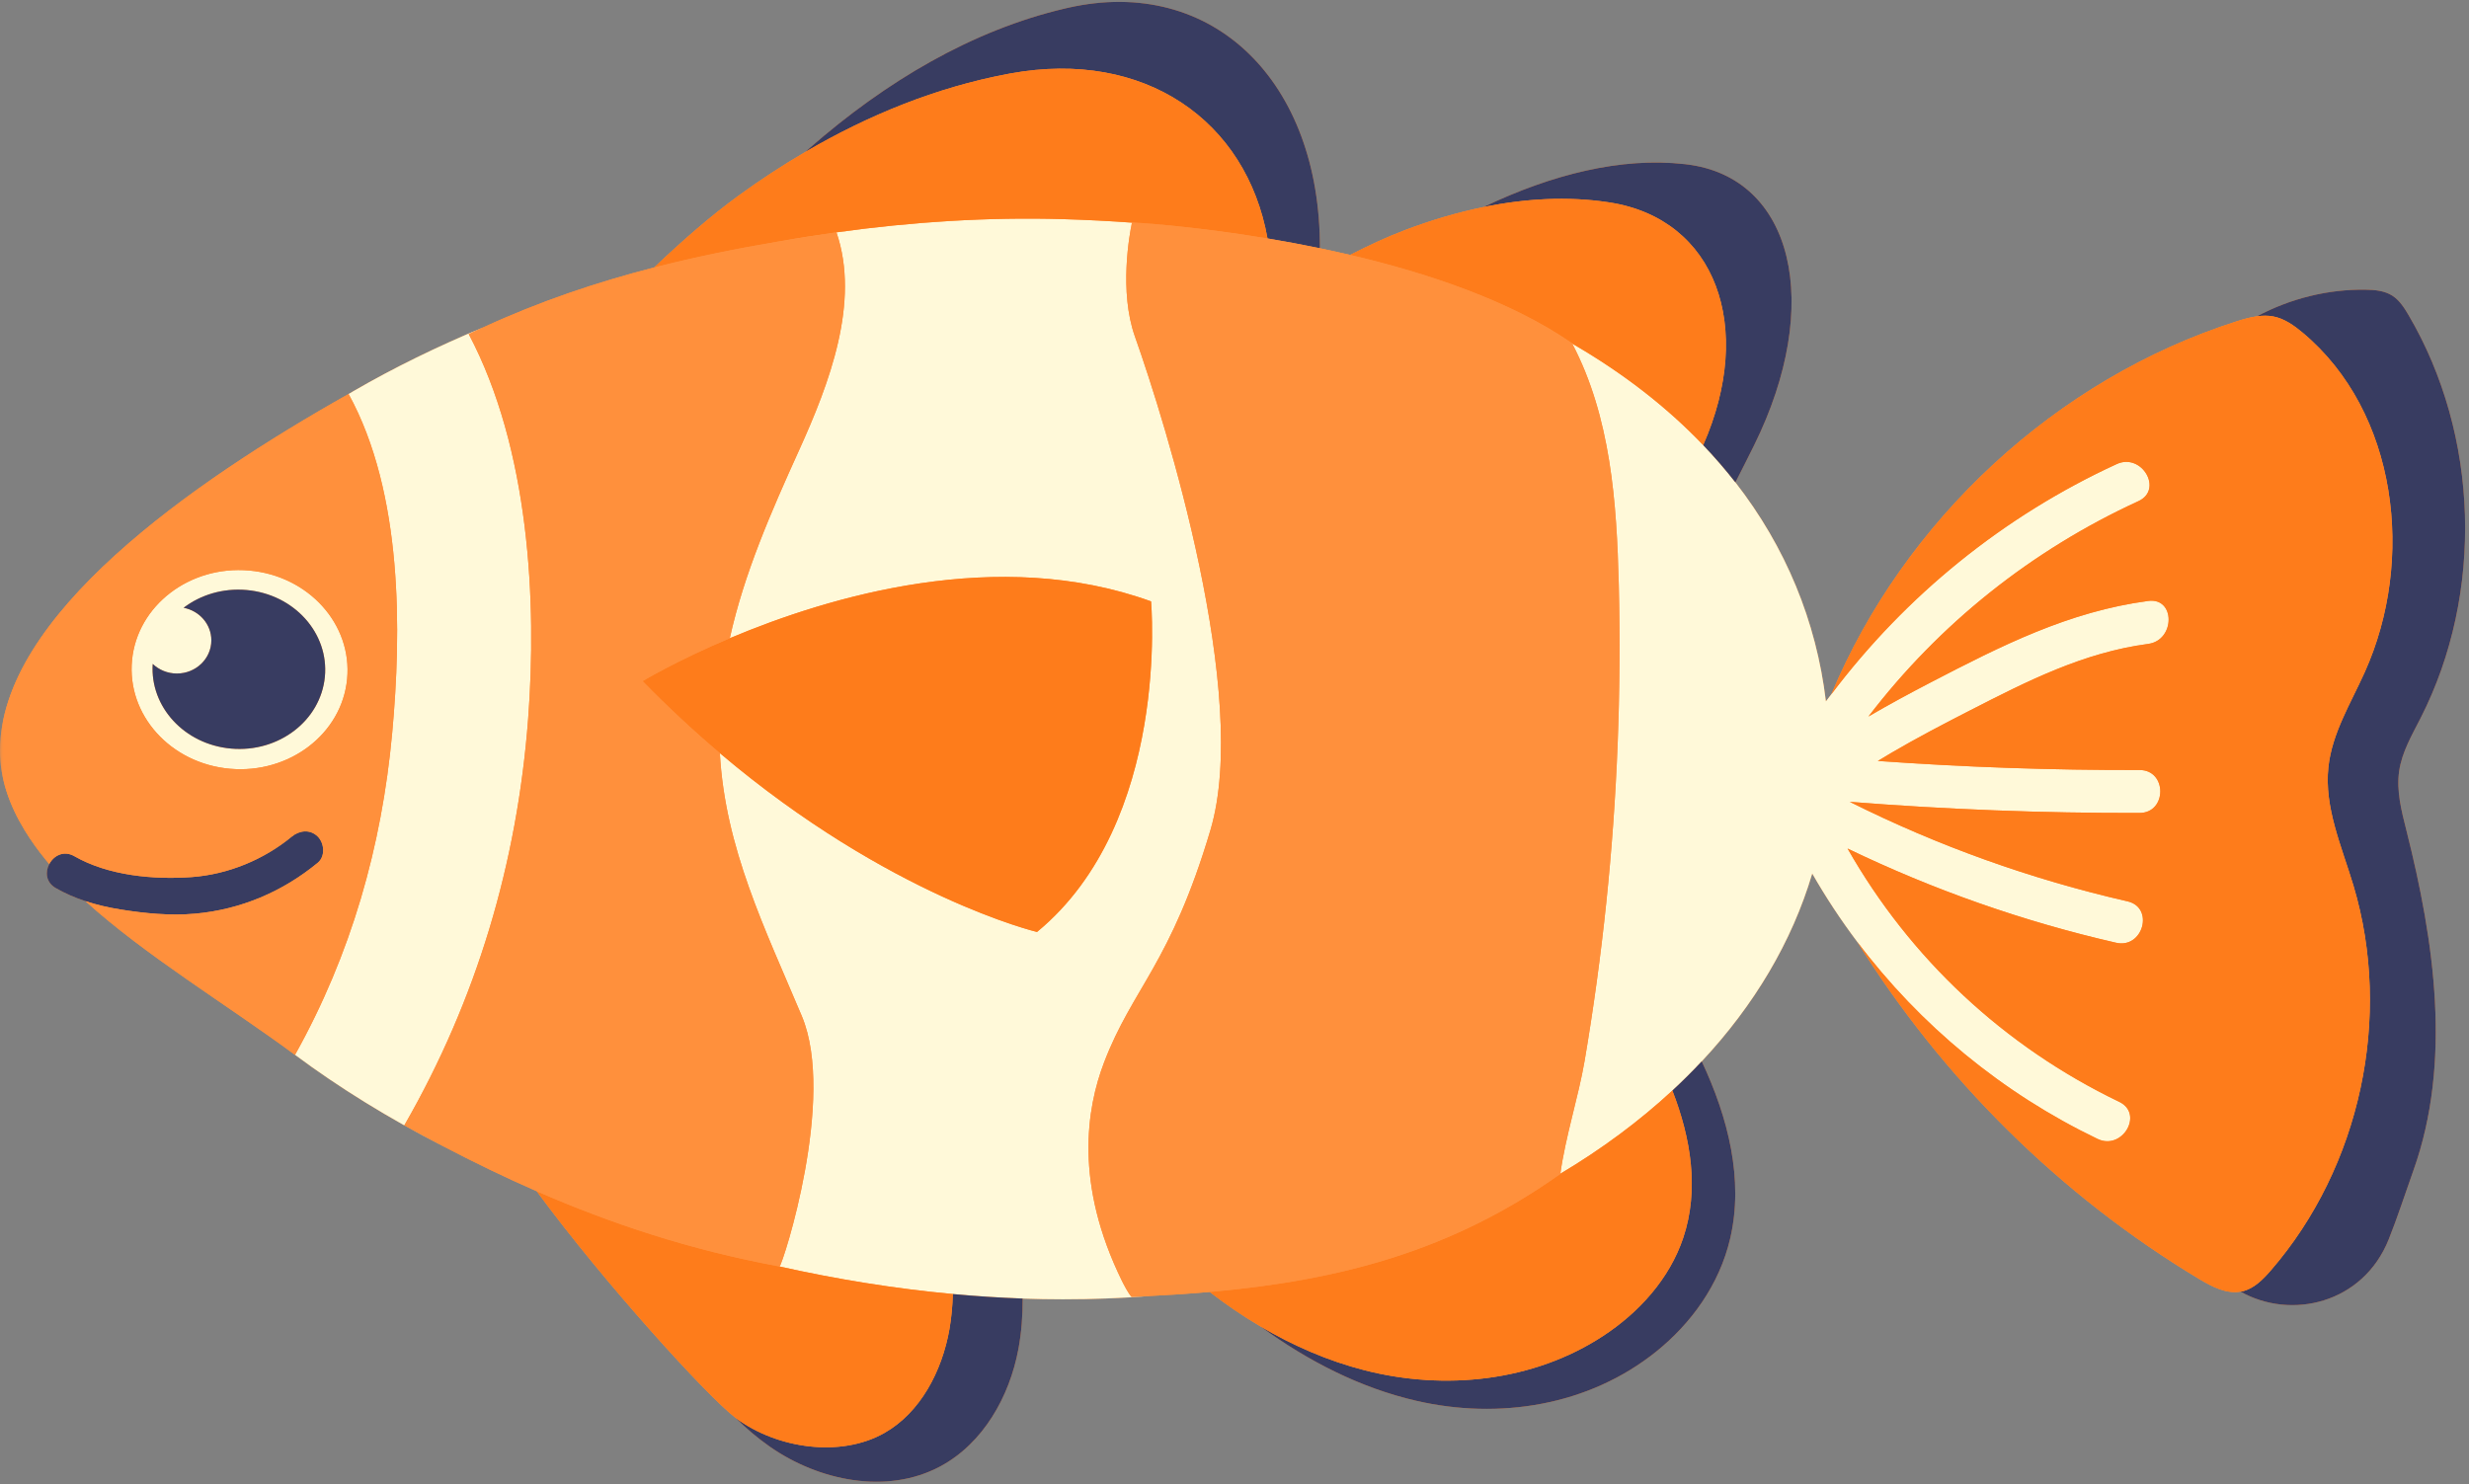
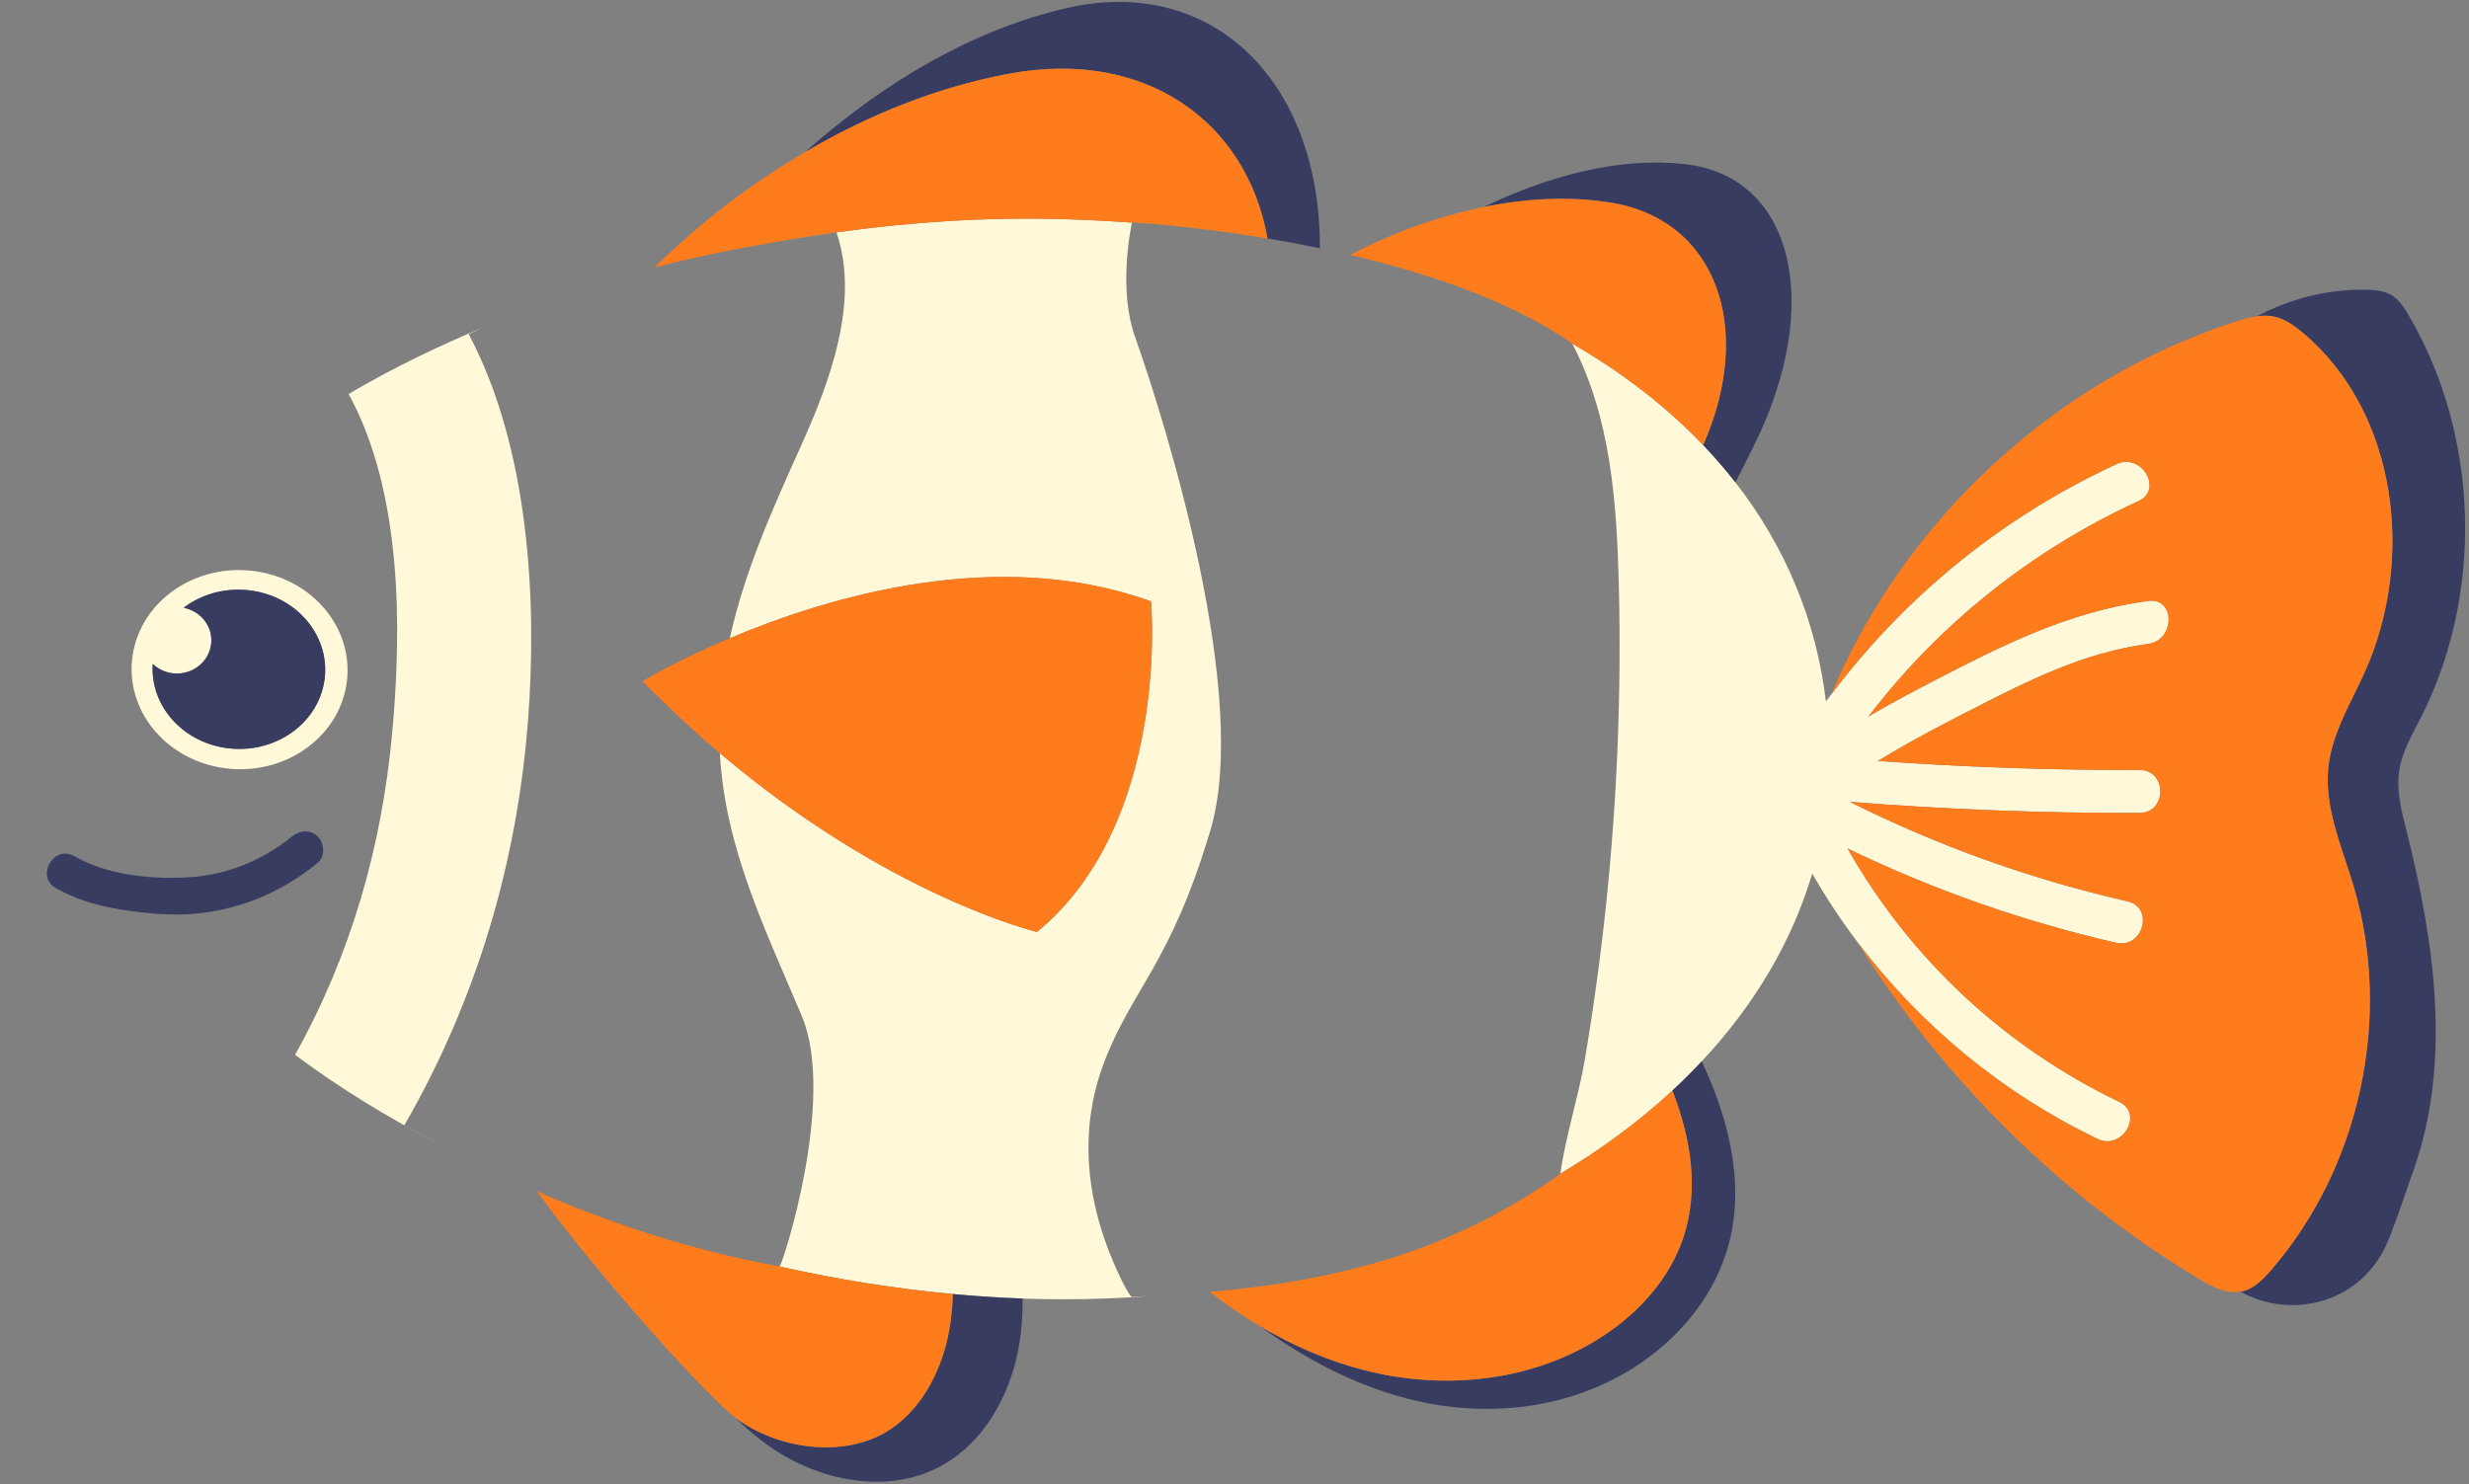
<svg xmlns="http://www.w3.org/2000/svg" width="316" height="190" viewBox="0 0 316 190" fill="none">
  <rect x="0" y="0" width="316" height="190" fill="#808080" stroke="none" />
  <mask id="mask0_8_317" style="mask-type:luminance" maskUnits="userSpaceOnUse" x="0" y="0" width="316" height="190">
-     <path d="M0 0H315.869V190H0V0Z" fill="white" />
+     <path d="M0 0H315.869V190H0Z" fill="white" />
  </mask>
  <g mask="url(#mask0_8_317)">
-     <path d="M307.061 98.711C307.418 96.266 308.708 94.086 309.823 91.893C317.931 75.954 317.318 55.732 308.264 40.337C307.705 39.385 307.085 38.42 306.162 37.837C305.173 37.215 303.961 37.107 302.801 37.088C297.979 37.008 293.15 38.206 288.878 40.489C287.985 40.611 287.1 40.867 286.24 41.142C263.143 48.529 243.75 66.543 234.39 88.877C234.16 89.182 233.921 89.478 233.693 89.788C232.464 79.506 228.552 70.036 222.111 61.754C222.802 60.399 223.619 58.788 224.493 57.024C233.416 39 229.564 22.681 215.84 21.037C215.761 21.028 215.678 21.018 215.598 21.009C207.453 20.1 198.627 22.338 190.035 26.427C189.986 26.453 189.932 26.482 189.88 26.505C186.498 27.198 183.114 28.203 179.781 29.469C177.578 30.305 175.222 31.393 172.803 32.633C171.497 32.328 170.201 32.041 168.928 31.778C169.007 10.518 155.27 -3.211 136.656 1.005C136.539 1.033 136.422 1.059 136.304 1.087C124.432 3.861 113.348 10.438 103.617 18.959C103.441 19.116 103.26 19.288 103.082 19.447C100.139 21.169 97.281 23.043 94.526 25.049C91.01 27.607 87.353 30.784 83.731 34.239C76.349 36.132 69.089 38.575 61.853 41.908C55.972 44.358 50.394 47.084 45.248 50.067C45.036 50.192 44.827 50.319 44.616 50.443C44.616 50.441 44.616 50.441 44.616 50.438C24.328 61.865 0 78.914 0 96.113C0 99.646 1.17 103.037 3.171 106.311C3.96 107.608 4.881 108.886 5.912 110.144C6.038 110.302 6.172 110.457 6.304 110.612C5.768 111.622 5.862 112.953 7.138 113.689C8.35 114.384 9.625 114.929 10.938 115.363C18.576 122.301 29.098 128.647 37.758 135.045C37.76 135.043 37.76 135.038 37.762 135.036C43.434 139.268 49.823 143.193 56.716 146.735C60.589 148.762 64.57 150.699 68.695 152.501C77.335 164.249 90.54 178.764 94.124 181.495C95.481 182.844 96.938 184.086 98.516 185.19C104.829 189.605 113.531 191.367 120.326 187.734C125.827 184.793 129.209 178.804 130.348 172.669C130.742 170.543 130.895 168.394 130.886 166.238C132.61 166.299 134.327 166.332 136.032 166.332C139.83 166.332 143.555 166.187 147.209 165.912C149.809 165.78 152.346 165.611 154.826 165.393C156.909 167.004 159.082 168.486 161.332 169.813C167.471 174.299 174.175 177.688 181.225 179.318C191.884 181.782 203.352 179.959 211.984 173.017C216.383 169.479 220.049 164.524 221.442 158.544C223.196 151.012 221.193 143.106 217.802 135.87C224.514 128.694 229.352 120.566 231.943 111.828C233.683 114.865 235.607 117.787 237.704 120.57C248.633 138.134 263.744 153.093 281.482 163.746C283.095 164.716 284.925 165.67 286.759 165.35C293.211 169.01 302.425 166.901 305.723 158.668C306.808 155.963 307.759 153.006 308.898 149.807C313.821 135.961 311.585 120.573 307.989 106.307C307.362 103.819 306.688 101.252 307.061 98.711Z" fill="#FF903C" />
-   </g>
+     </g>
  <path d="M145.25 43.063C149.264 54.403 160.028 89.053 154.927 106.241C149.826 123.426 144.954 126.449 141.297 136.039C139.071 141.88 137.467 151.538 143.623 164.035C143.771 164.333 144.428 165.623 144.82 166.022C145.624 165.989 146.418 165.952 147.209 165.912C143.554 166.187 139.829 166.332 136.032 166.332C134.326 166.332 132.61 166.299 130.886 166.238C127.929 166.133 124.946 165.938 121.951 165.66C114.553 164.975 107.079 163.772 99.69 162.116C99.719 162.121 99.747 162.128 99.775 162.133C100.219 161.762 107.035 140.565 102.624 130.08C97.889 118.825 92.813 108.608 92.132 96.416C113.853 114.814 132.725 119.309 132.725 119.309C149.858 105.189 147.319 76.988 147.319 76.988C127.755 69.895 106.144 76.328 93.405 81.704C95.235 73.408 98.68 65.564 102.307 57.555C106.128 49.116 110.116 38.69 107.056 29.744C116.784 28.386 126.566 27.778 136.032 28.053C139.045 28.142 141.99 28.292 144.874 28.501C144.574 29.946 143.209 37.293 145.25 43.063ZM99.756 30.895C102.079 30.5 104.421 30.131 106.783 29.781C104.437 30.113 102.091 30.477 99.756 30.895ZM61.853 41.908C55.972 44.357 50.394 47.084 45.248 50.067C45.036 50.192 44.827 50.318 44.616 50.443C51.594 63.145 51.382 80.927 50.194 93.842C48.855 108.418 44.931 122.188 37.762 135.036C43.434 139.268 49.823 143.193 56.716 146.735C55.042 145.859 53.386 144.966 51.749 144.062C61.026 127.945 66.198 110.443 67.593 92.05C68.73 77.075 67.776 57.487 59.993 42.772C60.613 42.474 61.233 42.192 61.853 41.908ZM252.123 90.953C259.458 87.195 266.666 83.527 274.948 82.43C278.405 81.969 278.449 76.466 274.948 76.931C264.806 78.277 256.132 82.672 247.155 87.336C244.452 88.741 241.765 90.185 239.137 91.728C248.184 79.888 259.984 70.451 273.691 64.155C276.904 62.682 274.114 57.942 270.917 59.408C256.428 66.064 243.912 76.241 234.39 88.877C234.16 89.182 233.921 89.478 233.693 89.788C232.464 79.506 228.551 70.036 222.111 61.754C220.834 60.115 219.457 58.522 217.985 56.979C213.355 52.127 207.758 47.768 201.229 43.991C206.147 53.379 206.922 64.307 207.188 74.881C207.528 88.475 206.988 102.091 205.576 115.619C204.87 122.383 203.946 129.127 202.805 135.832C202.049 140.285 200.341 145.581 199.705 150.258C205.025 147.087 209.828 143.517 214.041 139.613C215.354 138.397 216.606 137.15 217.801 135.87C224.514 128.694 229.352 120.566 231.943 111.828C233.683 114.865 235.607 117.787 237.704 120.57C245.744 131.247 256.285 139.952 268.456 145.8C271.629 147.324 274.421 142.585 271.23 141.053C256.48 133.965 244.469 122.701 236.464 108.629C247.426 113.916 258.929 117.963 270.837 120.69C274.28 121.479 275.751 116.181 272.298 115.389C259.925 112.556 248.043 108.305 236.748 102.65C249.088 103.627 261.452 104.104 273.834 104.073C277.371 104.064 277.378 98.565 273.834 98.575C262.652 98.605 251.484 98.213 240.337 97.417C240.889 97.081 241.443 96.747 242 96.419C245.307 94.476 248.71 92.703 252.123 90.953ZM29.427 98.415C21.824 97.743 16.215 91.517 16.899 84.508C17.582 77.5 24.297 72.363 31.898 73.037C39.5 73.709 45.109 79.936 44.425 86.944C43.742 93.953 37.027 99.087 29.427 98.415ZM41.577 86.657C42.124 81.051 37.638 76.072 31.557 75.534C28.525 75.266 25.671 76.154 23.501 77.805C25.526 78.19 27.05 79.91 27.05 81.972C27.05 84.32 25.077 86.223 22.644 86.223C21.436 86.223 20.344 85.753 19.548 84.995C19.182 90.484 23.604 95.303 29.579 95.831C35.66 96.369 41.032 92.261 41.577 86.657Z" fill="#FFF9D9" />
  <path d="M121.951 165.661C124.946 165.938 127.929 166.133 130.886 166.238C130.895 168.394 130.742 170.543 130.348 172.669C129.209 178.804 125.827 184.793 120.326 187.734C113.531 191.367 104.829 189.605 98.516 185.19C96.938 184.086 95.481 182.844 94.124 181.495C94.147 181.514 94.175 181.538 94.199 181.554C99.434 185.453 107.58 186.641 113.212 183.435C117.773 180.84 120.575 175.556 121.519 170.139C121.777 168.657 121.909 167.161 121.951 165.661ZM214.041 139.613C216.434 145.769 217.487 152.32 215.434 158.459C213.665 163.746 209.741 168.03 205.194 171.016C196.271 176.873 184.913 178.043 174.639 175.415C169.968 174.219 165.515 172.284 161.332 169.813C167.471 174.299 174.174 177.688 181.225 179.318C191.884 181.782 203.352 179.959 211.984 173.017C216.383 169.479 220.049 164.524 221.442 158.544C223.196 151.012 221.193 143.106 217.801 135.87C216.606 137.15 215.354 138.397 214.041 139.613ZM168.927 31.778C169.007 10.518 155.27 -3.211 136.656 1.005C136.539 1.033 136.421 1.059 136.304 1.087C124.431 3.861 113.348 10.438 103.617 18.959C103.441 19.116 103.26 19.288 103.082 19.447C111.135 14.731 119.844 11.187 128.974 9.47C129.096 9.446 129.22 9.423 129.343 9.399C146.486 6.28 159.526 15.431 162.224 30.524C164.359 30.881 166.609 31.296 168.927 31.778ZM215.84 21.037C215.76 21.028 215.678 21.018 215.598 21.009C207.453 20.1 198.627 22.338 190.035 26.427C189.986 26.453 189.932 26.482 189.88 26.505C195.254 25.408 200.63 25.112 205.804 25.887C205.887 25.899 205.971 25.911 206.053 25.925C219.598 28.053 224.634 41.861 217.985 56.979C219.457 58.522 220.834 60.115 222.111 61.754C222.802 60.399 223.619 58.788 224.493 57.024C233.416 39 229.564 22.681 215.84 21.037ZM307.061 98.711C307.418 96.266 308.708 94.086 309.823 91.893C317.931 75.954 317.318 55.732 308.264 40.337C307.705 39.385 307.085 38.42 306.162 37.837C305.173 37.215 303.961 37.107 302.801 37.088C297.979 37.008 293.15 38.206 288.878 40.489C289.575 40.393 290.275 40.379 290.968 40.515C292.389 40.797 293.617 41.671 294.728 42.603C306.855 52.756 309.147 71.652 302.648 86.07C300.865 90.03 298.479 93.859 298.007 98.175C297.441 103.366 299.717 108.381 301.213 113.383C306.232 130.162 302.108 149.384 290.646 162.626C289.634 163.796 288.476 164.977 286.966 165.322C286.898 165.336 286.83 165.339 286.759 165.35C293.211 169.01 302.425 166.901 305.722 158.668C306.808 155.963 307.759 153.006 308.898 149.807C313.821 135.961 311.585 120.573 307.989 106.307C307.362 103.819 306.688 101.252 307.061 98.711ZM37.34 107.103C33.755 110.062 29.168 111.944 24.527 112.282C19.649 112.636 13.831 112.091 9.522 109.611C8.162 108.827 6.875 109.536 6.304 110.612C5.768 111.622 5.862 112.953 7.138 113.689C8.35 114.384 9.625 114.929 10.938 115.363C12.396 115.845 13.902 116.188 15.426 116.432C18.576 116.934 21.789 117.252 24.978 116.967C30.801 116.444 36.179 114.156 40.677 110.443C41.661 109.63 41.518 107.944 40.677 107.103C39.705 106.13 38.326 106.29 37.34 107.103ZM31.557 75.534C28.525 75.266 25.671 76.154 23.501 77.805C25.526 78.19 27.05 79.91 27.05 81.972C27.05 84.32 25.077 86.223 22.644 86.223C21.436 86.223 20.344 85.753 19.548 84.997C19.182 90.484 23.604 95.303 29.579 95.832C35.66 96.369 41.032 92.261 41.577 86.657C42.124 81.051 37.638 76.072 31.557 75.534Z" fill="#383C61" />
  <path d="M214.041 139.613C216.435 145.769 217.487 152.32 215.434 158.459C213.665 163.746 209.741 168.03 205.194 171.016C196.271 176.873 184.913 178.043 174.64 175.415C169.968 174.219 165.515 172.284 161.332 169.813C159.082 168.486 156.909 167.004 154.826 165.393C171.61 163.906 185.845 160.122 199.7 150.284C199.702 150.277 199.705 150.267 199.705 150.258C205.025 147.087 209.828 143.517 214.041 139.613ZM68.695 152.501C77.335 164.249 90.54 178.764 94.124 181.495C94.147 181.514 94.176 181.538 94.199 181.554C99.434 185.453 107.58 186.641 113.212 183.435C117.773 180.84 120.575 175.556 121.519 170.139C121.777 168.657 121.909 167.161 121.951 165.66C114.553 164.975 107.079 163.772 99.69 162.116C88.283 160.012 78.111 156.611 68.695 152.501ZM206.053 25.925C205.971 25.911 205.887 25.899 205.804 25.887C200.63 25.112 195.254 25.408 189.88 26.505C186.498 27.198 183.114 28.203 179.781 29.469C177.578 30.305 175.222 31.393 172.803 32.633C182.738 34.96 193.387 38.528 201.206 43.946C201.213 43.961 201.22 43.975 201.229 43.991C207.758 47.768 213.355 52.127 217.985 56.979C224.634 41.861 219.598 28.053 206.053 25.925ZM106.783 29.782C106.875 29.77 106.964 29.753 107.056 29.741C107.056 29.741 107.056 29.741 107.056 29.744C116.784 28.384 126.566 27.778 136.032 28.053C139.045 28.142 141.99 28.292 144.874 28.501C144.877 28.494 144.877 28.487 144.879 28.483C144.886 28.462 152.299 28.866 162.224 30.524C159.526 15.431 146.486 6.28 129.343 9.399C129.22 9.423 129.096 9.446 128.974 9.47C119.844 11.187 111.135 14.731 103.082 19.447C100.139 21.169 97.281 23.043 94.525 25.049C91.01 27.607 87.353 30.784 83.731 34.239C88.999 32.889 94.328 31.815 99.756 30.895C102.091 30.477 104.437 30.113 106.783 29.782ZM298.007 98.175C298.479 93.859 300.865 90.03 302.648 86.07C309.147 71.652 306.855 52.756 294.728 42.603C293.617 41.671 292.389 40.797 290.968 40.515C290.275 40.379 289.575 40.393 288.878 40.489C287.985 40.611 287.1 40.867 286.24 41.142C263.143 48.529 243.75 66.543 234.39 88.877C243.912 76.241 256.428 66.064 270.917 59.408C274.114 57.942 276.904 62.682 273.691 64.155C259.984 70.451 248.184 79.888 239.137 91.728C241.765 90.185 244.452 88.741 247.155 87.336C256.132 82.672 264.806 78.277 274.948 76.931C278.449 76.466 278.405 81.969 274.948 82.43C266.666 83.527 259.458 87.195 252.123 90.953C248.71 92.703 245.307 94.476 242 96.419C241.443 96.748 240.889 97.081 240.337 97.417C251.484 98.213 262.652 98.605 273.834 98.575C277.378 98.565 277.371 104.064 273.834 104.073C261.452 104.104 249.088 103.627 236.748 102.65C248.043 108.305 259.925 112.557 272.298 115.389C275.751 116.181 274.281 121.479 270.837 120.69C258.929 117.963 247.426 113.916 236.464 108.63C244.469 122.701 256.48 133.965 271.23 141.053C274.421 142.585 271.629 147.324 268.456 145.8C256.285 139.952 245.744 131.247 237.704 120.57C248.633 138.134 263.744 153.093 281.482 163.746C283.095 164.716 284.925 165.67 286.759 165.35C286.83 165.339 286.898 165.336 286.966 165.322C288.476 164.977 289.634 163.796 290.646 162.626C302.108 149.384 306.232 130.162 301.213 113.383C299.717 108.381 297.441 103.366 298.007 98.175ZM93.405 81.704C86.538 84.605 82.244 87.195 82.244 87.195C85.568 90.603 88.882 93.664 92.132 96.416C113.853 114.814 132.725 119.309 132.725 119.309C149.858 105.189 147.319 76.988 147.319 76.988C127.755 69.895 106.145 76.328 93.405 81.704Z" fill="#FE7C1B" />
  <mask id="mask1_8_317" style="mask-type:luminance" maskUnits="userSpaceOnUse" x="0" y="28" width="208" height="139">
-     <path d="M0 28.259H207.641V166.551H0V28.259Z" fill="white" />
-   </mask>
+     </mask>
  <g mask="url(#mask1_8_317)">
    <path d="M93.405 81.704C86.538 84.605 82.244 87.195 82.244 87.195C85.568 90.603 88.882 93.664 92.132 96.416C92.813 108.608 97.889 118.825 102.624 130.08C107.035 140.565 100.219 161.762 99.775 162.133C99.747 162.128 99.719 162.121 99.69 162.116C88.283 160.012 78.108 156.611 68.695 152.501C64.57 150.699 60.589 148.762 56.716 146.735C55.042 145.859 53.386 144.966 51.749 144.062C61.026 127.945 66.198 110.443 67.593 92.05C68.73 77.075 67.776 57.487 59.993 42.772C60.613 42.474 61.233 42.192 61.853 41.908C69.089 38.575 76.349 36.132 83.731 34.239C88.999 32.889 94.328 31.815 99.756 30.895C102.079 30.5 104.421 30.131 106.783 29.781C106.875 29.77 106.964 29.753 107.056 29.741C107.056 29.741 107.056 29.741 107.056 29.744C110.116 38.69 106.128 49.116 102.307 57.555C98.68 65.564 95.235 73.408 93.405 81.704ZM44.616 50.443C51.594 63.145 51.382 80.927 50.194 93.842C48.855 108.418 44.931 122.188 37.762 135.036C37.76 135.038 37.76 135.043 37.758 135.045C29.098 128.647 18.576 122.301 10.938 115.363C12.396 115.845 13.902 116.188 15.426 116.432C18.576 116.934 21.789 117.252 24.978 116.967C30.801 116.444 36.179 114.156 40.677 110.443C41.661 109.63 41.518 107.944 40.677 107.103C39.705 106.13 38.326 106.29 37.34 107.103C33.755 110.062 29.168 111.943 24.527 112.282C19.649 112.636 13.832 112.091 9.522 109.611C8.162 108.827 6.875 109.536 6.304 110.612C6.172 110.457 6.038 110.302 5.912 110.144C4.881 108.885 3.96 107.608 3.171 106.311C1.17 103.037 0 99.646 0 96.113C0 78.914 24.328 61.865 44.616 50.438C44.616 50.441 44.616 50.441 44.616 50.443ZM31.898 73.037C24.297 72.363 17.582 77.5 16.899 84.508C16.215 91.517 21.824 97.743 29.427 98.415C37.027 99.087 43.742 93.953 44.426 86.944C45.109 79.935 39.5 73.709 31.898 73.037ZM207.188 74.881C206.922 64.307 206.147 53.379 201.229 43.991C201.22 43.975 201.213 43.961 201.206 43.946C193.387 38.528 182.738 34.96 172.803 32.633C171.497 32.327 170.201 32.041 168.928 31.778C166.609 31.296 164.359 30.881 162.224 30.524C152.299 28.865 144.886 28.461 144.879 28.483C144.877 28.487 144.877 28.494 144.875 28.501C144.574 29.946 143.209 37.292 145.25 43.063C149.264 54.403 160.028 89.053 154.927 106.241C149.826 123.426 144.954 126.449 141.297 136.039C139.071 141.88 137.467 151.538 143.623 164.035C143.771 164.333 144.428 165.623 144.821 166.022C145.624 165.989 146.418 165.952 147.209 165.912C149.809 165.78 152.346 165.611 154.826 165.393C171.61 163.906 185.845 160.122 199.7 150.284C199.702 150.277 199.705 150.267 199.705 150.258C200.341 145.581 202.049 140.285 202.805 135.832C203.947 129.127 204.87 122.383 205.577 115.619C206.988 102.091 207.528 88.475 207.188 74.881Z" fill="#FF903C" />
  </g>
</svg>